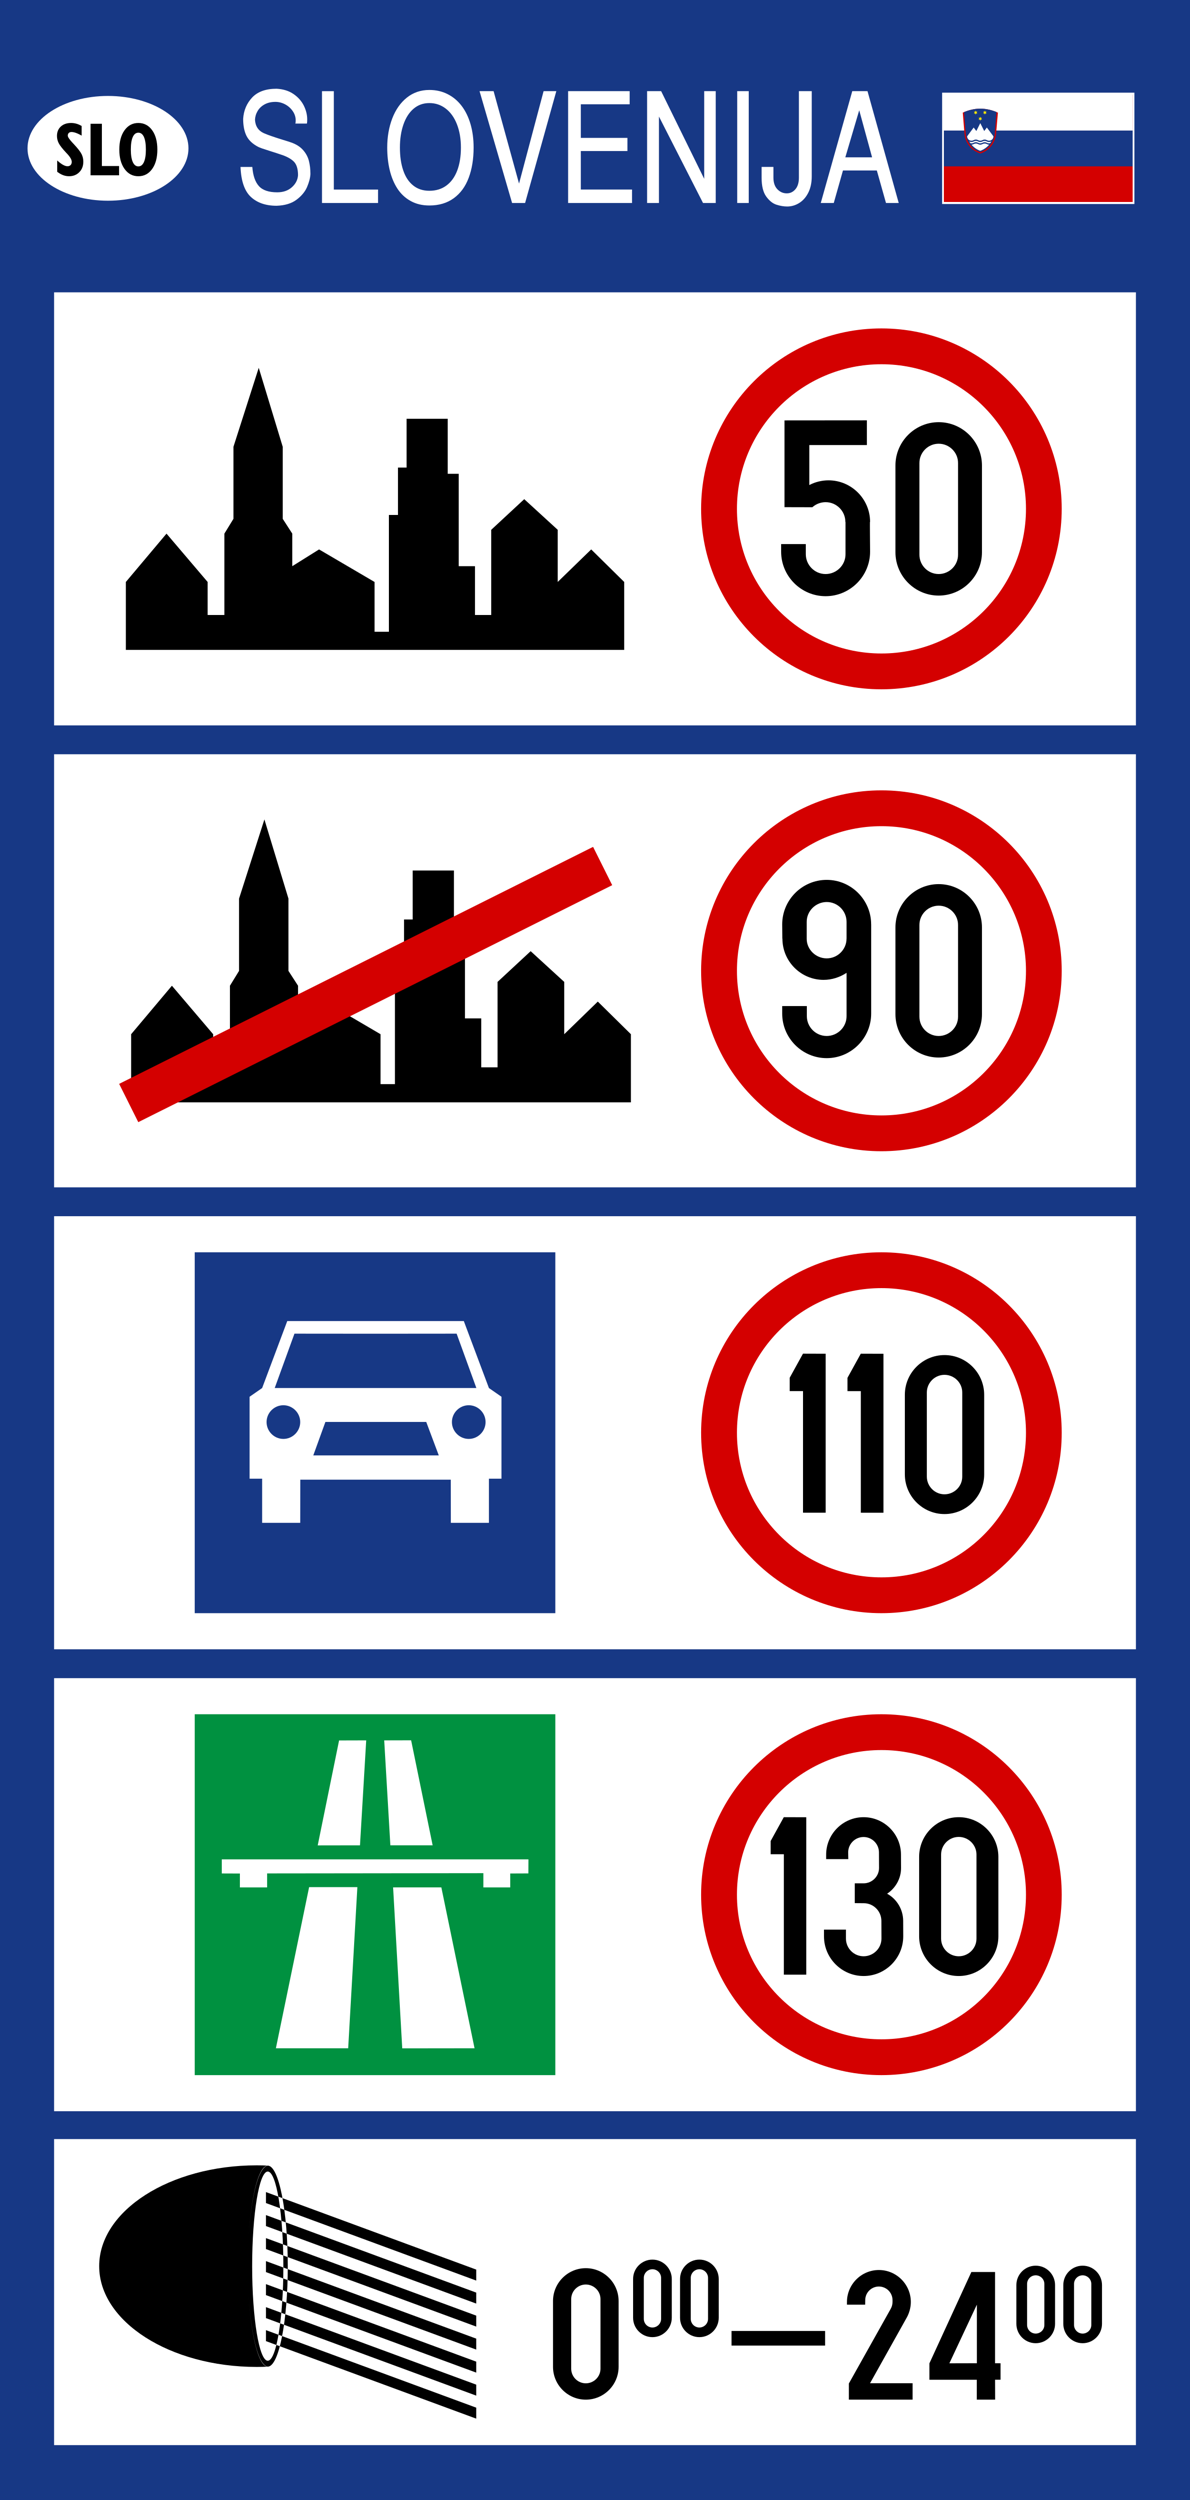
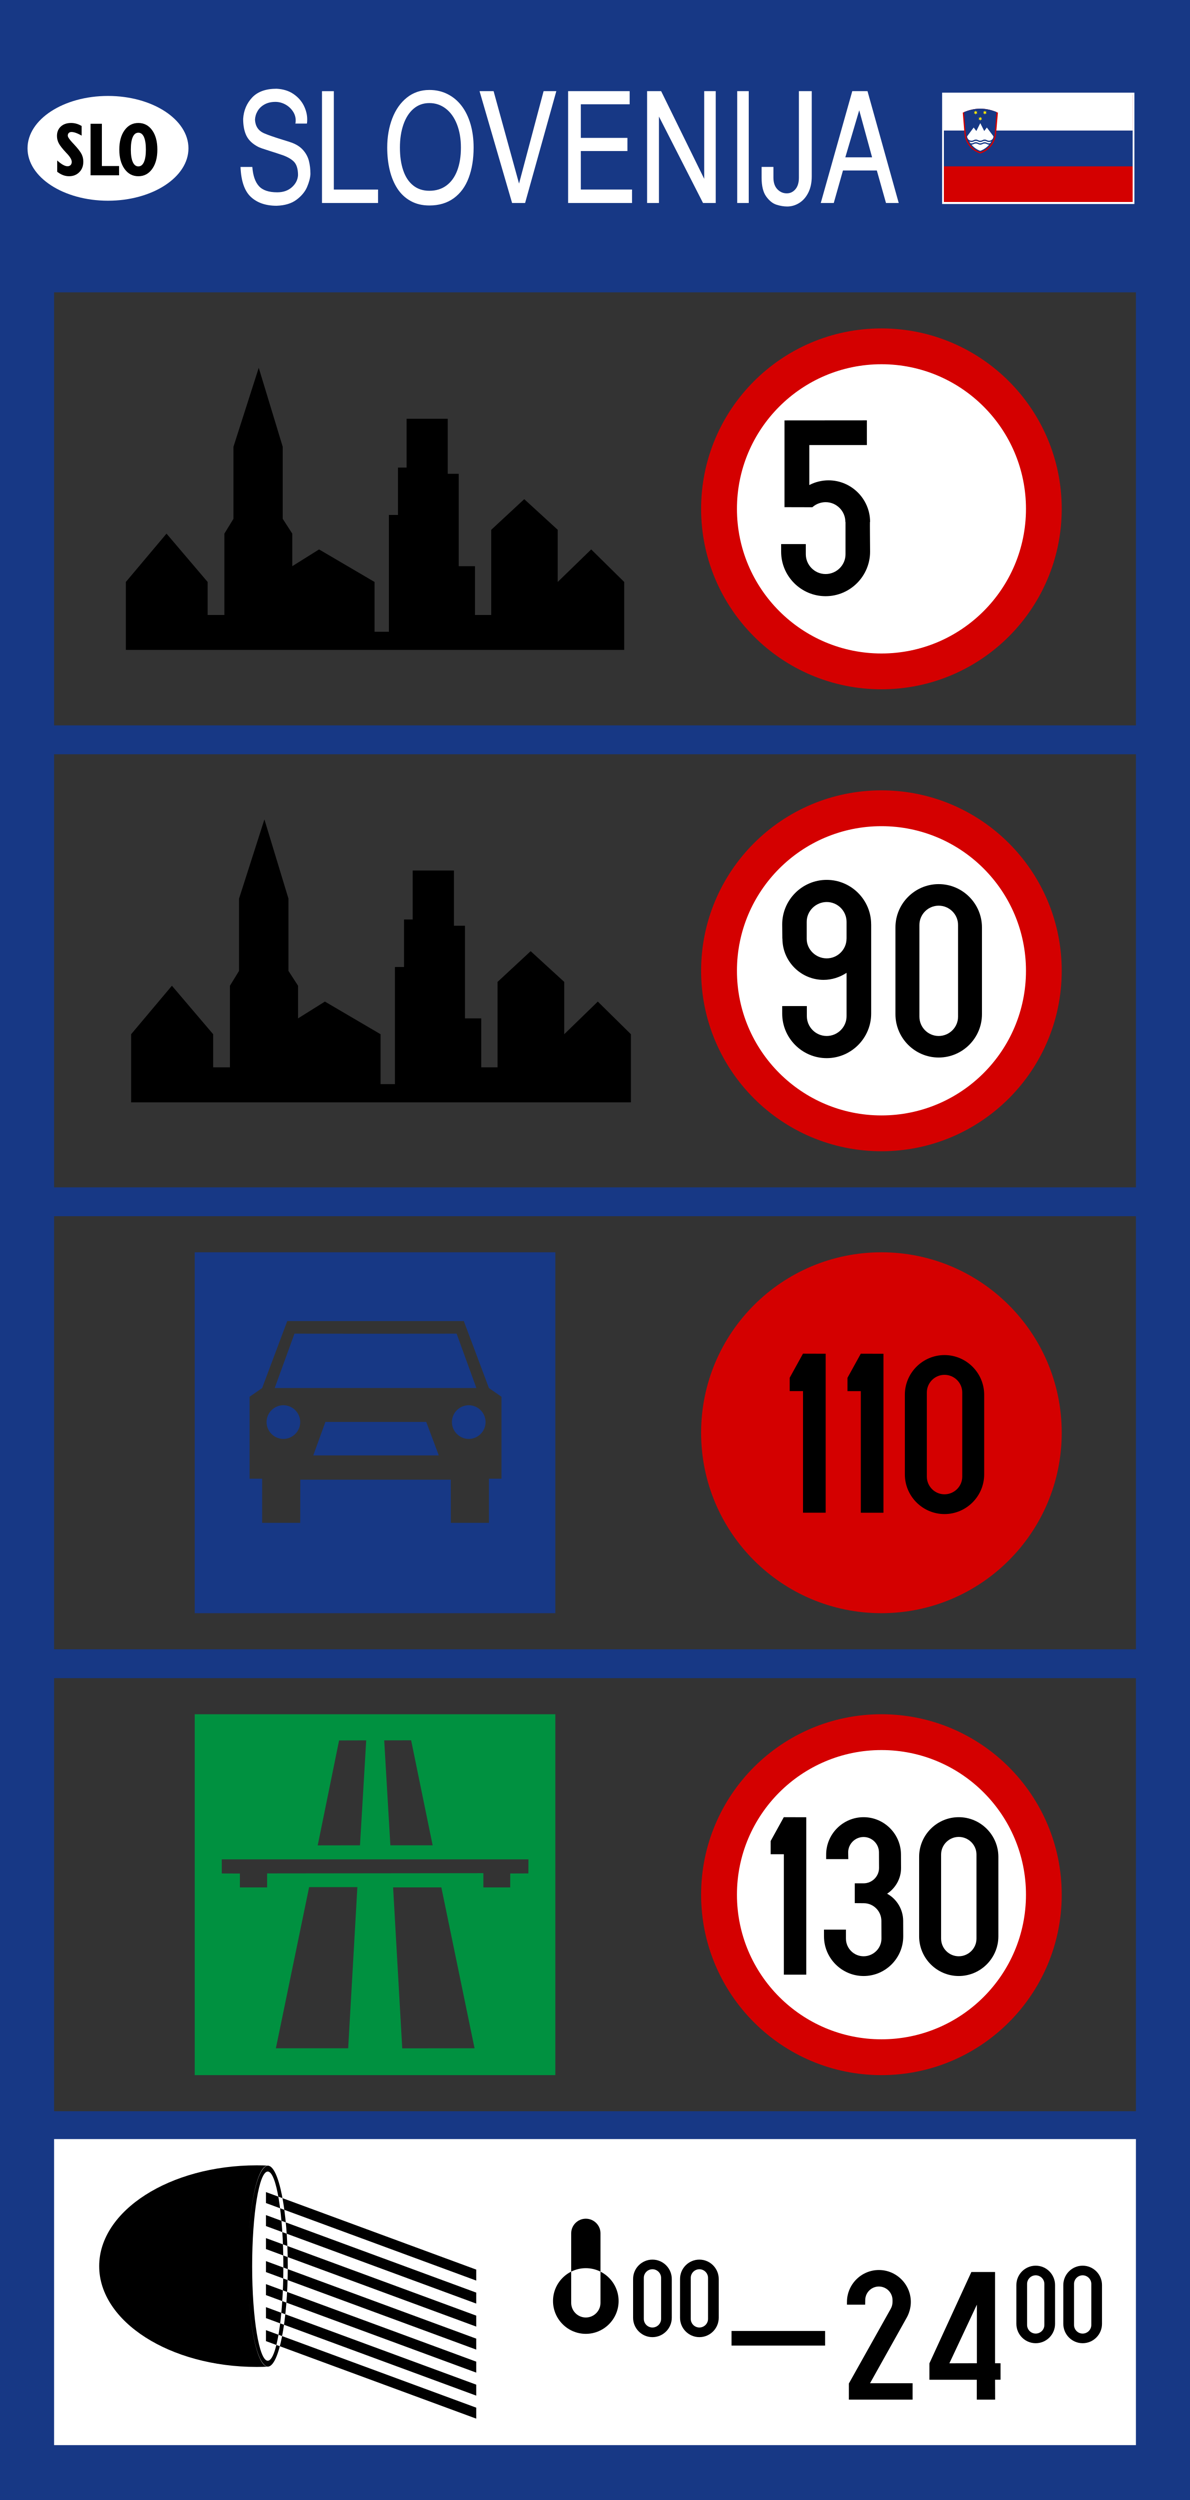
<svg xmlns="http://www.w3.org/2000/svg" xmlns:ns1="http://sodipodi.sourceforge.net/DTD/sodipodi-0.dtd" xmlns:ns2="http://www.inkscape.org/namespaces/inkscape" width="500" height="1049.594" id="svg2" ns1:version="0.32" ns2:version="0.48.4 r9939" version="1.0" ns1:docname="Slovenia_road_sign_III-75.svg" ns2:output_extension="org.inkscape.output.svg.inkscape" ns1:modified="true">
  <rect width="100%" height="100%" fill="#333333" stroke="none" />
  <defs id="defs4" />
  <ns1:namedview id="base" pagecolor="#ffffff" bordercolor="#666666" borderopacity="1.0" gridtolerance="10000" guidetolerance="10" objecttolerance="10" ns2:pageopacity="0.0" ns2:pageshadow="2" ns2:zoom="0.70710678" ns2:cx="-435.53476" ns2:cy="534.31054" ns2:document-units="px" ns2:current-layer="layer1" showgrid="true" showguides="true" width="2700px" height="1500px" ns2:window-width="1680" ns2:window-height="988" ns2:window-x="-8" ns2:window-y="-8" fit-margin-top="0" fit-margin-left="0" fit-margin-right="0" fit-margin-bottom="0" ns2:window-maximized="1" />
  <g ns2:label="Layer 1" ns2:groupmode="layer" id="layer1" transform="translate(4097.256,5573.539)">
    <g id="g3968" transform="matrix(13.265,0,0,-13.265,-1827.207,-2193.481)" />
    <g id="g3968-1" transform="matrix(13.265,0,0,-13.265,-1827.207,-2193.481)" />
-     <path ns2:connector-curvature="0" d="m -4081.63,-5463.698 468.584,0 0,779.947 -468.584,0 0,-779.947 z" style="fill:#ffffff;fill-opacity:1;fill-rule:evenodd;stroke:none" id="path3008" />
    <path d="m -4097.256,-5573.539 500,0 0,1049.594 -500,0 z m 22.729,704.555 454.546,0 0,181.822 -454.546,0 z m 0,-12.12 454.546,0 0,-181.822 -454.546,0 z m 0,-375.764 454.546,0 0,181.818 -454.546,0 z m 0,-12.12 454.546,0 0,-181.818 -454.546,0 z" style="fill:#173885;fill-opacity:1;fill-rule:evenodd;stroke:none" id="path3010" ns2:connector-curvature="0" ns1:nodetypes="ccccccccccccccccccccccccc" />
    <path ns2:connector-curvature="0" d="m -4015.441,-4853.832 151.516,0 0,151.516 -151.516,0 0,-151.516 z m 79.615,10.973 11.312,-0.029 9.041,44.08 -17.764,0 -2.589,-44.066 z m -18.961,0.029 11.399,-0.032 -2.614,44.063 -17.76,0.029 8.976,-44.048 z m 79.572,49.984 -0.029,5.838 -7.627,0.032 0,5.853 -11.29,0 0,-5.986 -90.862,0.101 0,5.885 -11.439,0 0,-5.838 -7.609,-0.029 0,-5.903 128.827,0 m -75.717,79.298 3.859,-67.657 -20.27,0 -13.966,67.657 30.377,0 z m 53.092,0 -13.948,-67.542 -20.27,0 3.841,67.578 30.378,-0.037 z" style="fill:#009140;fill-opacity:1;fill-rule:evenodd;stroke:none" id="path3012" />
    <path ns2:connector-curvature="0" d="m -4015.441,-5047.774 151.516,0 0,151.517 -151.516,0 0,-151.517 z m 37.258,64.21 c 3.866,0 7.072,3.177 7.072,7.072 0,3.866 -3.206,7.071 -7.072,7.071 -3.895,0 -7.071,-3.206 -7.071,-7.071 0,-3.895 3.177,-7.072 7.071,-7.072 m 77.877,0 c -3.866,0 -7.072,3.177 -7.072,7.072 0,3.866 3.206,7.071 7.072,7.071 3.895,0 7.072,-3.206 7.072,-7.071 0,-3.895 -3.177,-7.072 -7.072,-7.072 m -60.229,7.01 -5.092,14.053 52.735,0 -5.272,-14.053 -42.371,0 z m 21.067,24.24 31.611,0 0.029,18.128 16,0 0,-18.546 5.272,0 0,-34.398 -5.272,-3.657 -10.548,-28.106 -37.092,0 -37.096,0 -10.548,28.106 -5.272,3.657 0,34.398 5.272,0 0,18.546 16,0 0.029,-18.128 31.614,0 z m 0,-38.473 42.368,0 -8.297,-22.83 -34.07,0.029 -34.07,-0.029 -8.297,22.83 42.368,0 z" style="fill:#173885;fill-opacity:1;fill-rule:evenodd;stroke:none" id="path3014" />
    <path ns2:connector-curvature="0" d="m -3726.916,-4853.832 c 41.834,0 75.76,33.926 75.76,75.756 0,41.834 -33.926,75.76 -75.76,75.76 -41.834,0 -75.756,-33.926 -75.756,-75.76 0,-41.83 33.922,-75.756 75.756,-75.756" style="fill:#d40000;fill-opacity:1;fill-rule:evenodd;stroke:none" id="path3018" />
    <path ns2:connector-curvature="0" d="m -3726.893,-4838.793 c 33.526,0 60.719,27.19 60.719,60.719 0,33.529 -27.193,60.719 -60.719,60.719 -33.529,0 -60.722,-27.19 -60.722,-60.719 0,-33.529 27.193,-60.719 60.722,-60.719" style="fill:#ffffff;fill-opacity:1;fill-rule:evenodd;stroke:none" id="path3022" />
    <path ns2:connector-curvature="0" d="m -3677.771,-4760.597 0,-33.352 c 0,-9.181 -7.479,-16.664 -16.649,-16.664 -9.174,0 -16.653,7.483 -16.646,16.653 l 0,33.378 c 0,9.17 7.472,16.653 16.646,16.653 9.17,0 16.649,-7.482 16.649,-16.667 m -9.199,0.938 0,-35.228 c 0.029,-4.1 -3.361,-7.443 -7.45,-7.443 -4.089,0 -7.428,3.343 -7.418,7.436 l 0,35.242 c 0,4.096 3.329,7.436 7.418,7.436 4.089,0 7.475,-3.339 7.45,-7.443" style="fill:#000000;fill-opacity:1;fill-rule:evenodd;stroke:none" id="path3026" />
    <path ns2:connector-curvature="0" d="m -3767.909,-4744.525 0,-50.532 -5.55,0 0,-5.532 5.532,-10.025 9.441,0.029 0,66.081 -9.423,0 z" style="fill:#000000;fill-opacity:1;fill-rule:evenodd;stroke:none" id="path3030" />
    <path ns2:connector-curvature="0" d="m -3734.416,-4782.839 c 3.566,0 6.502,-2.903 6.502,-6.455 l -0.032,-6.527 c 0,-3.567 -2.903,-6.469 -6.469,-6.469 -3.567,0 -6.469,2.903 -6.469,6.469 l 0.061,2.813 -9.311,0 0,-1.853 0,-0.032 c 0,-8.658 7.064,-15.719 15.719,-15.719 8.655,0 15.719,7.061 15.719,15.719 l 0.029,5.607 c 0.029,4.342 -2.246,8.435 -5.856,10.804 4.096,2.218 6.725,6.621 6.75,11.352 l 0.029,6.534 c 0,9.185 -7.483,16.667 -16.649,16.667 -9.167,0 -16.649,-7.482 -16.649,-16.649 l 0,-2.824 9.224,0 0,3.761 c 0,4.089 3.339,7.425 7.425,7.425 4.086,0 7.519,-3.336 7.497,-7.439 l -0.029,-7.465 c -0.032,-4.089 -3.376,-7.403 -7.454,-7.378 l -3.729,-0.029 0,-8.316 3.703,0 z" style="fill:#000000;fill-opacity:1;fill-rule:evenodd;stroke:none" id="path3034" />
    <path ns2:connector-curvature="0" d="m -3726.916,-5435.658 c 41.834,0 75.76,33.926 75.76,75.76 0,41.831 -33.926,75.756 -75.76,75.756 -41.834,0 -75.756,-33.926 -75.756,-75.756 0,-41.834 33.922,-75.76 75.756,-75.76" style="fill:#d40000;fill-opacity:1;fill-rule:evenodd;stroke:none" id="path3038" />
    <path ns2:connector-curvature="0" d="m -3726.893,-5420.619 c 33.526,0 60.719,27.194 60.719,60.719 0,33.529 -27.193,60.722 -60.719,60.722 -33.529,0 -60.722,-27.193 -60.722,-60.722 0,-33.526 27.193,-60.719 60.722,-60.719" style="fill:#ffffff;fill-opacity:1;fill-rule:evenodd;stroke:none" id="path3042" />
-     <path ns2:connector-curvature="0" d="m -3684.669,-5341.684 0,-36.414 c 0,-10.029 -8.168,-18.197 -18.182,-18.197 -10.007,0 -18.178,8.168 -18.167,18.182 l 0,36.446 c 0,10.011 8.16,18.178 18.167,18.178 10.014,0 18.182,-8.168 18.182,-18.196 m -10.047,1.028 0,-38.466 c 0.029,-4.482 -3.671,-8.125 -8.135,-8.125 -4.461,0 -8.103,3.642 -8.1,8.117 l 0,38.48 c 0,4.471 3.639,8.117 8.1,8.117 4.464,0 8.16,-3.646 8.135,-8.125" style="fill:#000000;fill-opacity:1;fill-rule:evenodd;stroke:none" id="path3046" />
    <path ns2:connector-curvature="0" d="m -3731.739,-5354.385 c -0.037,-0.032 0.043,10.4 0.066,12.448 0,10.31 -8.399,18.705 -18.691,18.705 -10.295,0 -18.694,-8.395 -18.683,-18.687 l 0,-3.191 10.364,0 0,4.233 c 0,4.598 3.736,8.345 8.326,8.345 4.587,0 8.388,-3.747 8.359,-8.352 l 0,-13.527 c -0.061,0.029 -0.061,0 -0.061,0 0,-4.572 -3.729,-8.301 -8.301,-8.301 -2.034,0 -4.082,0.779 -5.571,2.135 l -11.702,-0.029 0,-36.432 34.611,-0.029 0,10.378 -24.182,0 0,16.797 c 2.42,-1.302 5.341,-1.987 8.06,-1.987 9.617,0 17.468,7.85 17.468,17.443 0,0 0,0.072 -0.035,0.043" style="fill:#000000;fill-opacity:1;fill-rule:evenodd;stroke:none" id="path3050" />
    <path ns2:connector-curvature="0" d="m -3726.916,-5241.717 c 41.834,0 75.76,33.926 75.76,75.76 0,41.834 -33.926,75.756 -75.76,75.756 -41.834,0 -75.756,-33.922 -75.756,-75.756 0,-41.834 33.922,-75.76 75.756,-75.76" style="fill:#d40000;fill-opacity:1;fill-rule:evenodd;stroke:none" id="path3054" />
    <path ns2:connector-curvature="0" d="m -3726.893,-5226.678 c 33.526,0 60.719,27.193 60.719,60.719 0,33.533 -27.193,60.722 -60.719,60.722 -33.529,0 -60.722,-27.19 -60.722,-60.722 0,-33.526 27.193,-60.719 60.722,-60.719" style="fill:#ffffff;fill-opacity:1;fill-rule:evenodd;stroke:none" id="path3058" />
    <path ns2:connector-curvature="0" d="m -3684.669,-5147.741 0,-36.414 c 0,-10.029 -8.168,-18.196 -18.182,-18.196 -10.007,0 -18.178,8.168 -18.167,18.178 l 0,36.446 c 0,10.014 8.16,18.182 18.167,18.182 10.014,0 18.182,-8.168 18.182,-18.196 m -10.047,1.024 0,-38.462 c 0.029,-4.482 -3.671,-8.124 -8.135,-8.124 -4.461,0 -8.103,3.642 -8.1,8.117 l 0,38.481 c 0,4.471 3.639,8.114 8.1,8.114 4.464,0 8.16,-3.642 8.135,-8.125" style="fill:#000000;fill-opacity:1;fill-rule:evenodd;stroke:none" id="path3062" />
    <path ns2:connector-curvature="0" d="m -3741.557,-5179.46 0,-7.032 c 0,-4.598 -3.74,-8.344 -8.327,-8.344 -4.59,0 -8.442,3.747 -8.42,8.352 l 0,7.05 c -0.035,4.511 3.815,8.258 8.406,8.258 4.587,0 8.334,-3.747 8.327,-8.283 m 10.353,-5.99 0,37.453 c 0,10.31 -8.398,18.708 -18.69,18.708 -10.296,0 -18.694,-8.399 -18.694,-18.69 l 0,-3.17 10.357,0 0,4.223 c 0,4.591 3.747,8.334 8.337,8.334 4.587,0 8.377,-3.743 8.352,-8.348 l 0,-18.171 c -2.842,1.879 -6.217,2.96 -9.664,2.96 -9.52,0 -17.288,-7.768 -17.288,-17.291 0,0 0,-0.061 -0.04,-0.035 l -0.055,-5.95 c 0,-10.313 8.398,-18.708 18.694,-18.708 10.292,0 18.69,8.395 18.679,18.687" style="fill:#000000;fill-opacity:1;fill-rule:evenodd;stroke:none" id="path3066" />
    <path ns2:connector-curvature="0" d="m -3726.916,-5047.775 c 41.834,0 75.76,33.926 75.76,75.76 0,41.83 -33.926,75.756 -75.76,75.756 -41.834,0 -75.756,-33.926 -75.756,-75.756 0,-41.834 33.922,-75.76 75.756,-75.76" style="fill:#d40000;fill-opacity:1;fill-rule:evenodd;stroke:none" id="path3070" />
-     <path ns2:connector-curvature="0" d="m -3726.893,-5032.736 c 33.526,0 60.719,27.19 60.719,60.719 0,33.529 -27.193,60.719 -60.719,60.719 -33.529,0 -60.722,-27.19 -60.722,-60.719 0,-33.529 27.193,-60.719 60.722,-60.719" style="fill:#ffffff;fill-opacity:1;fill-rule:evenodd;stroke:none" id="path3074" />
    <path ns2:connector-curvature="0" d="m -3683.734,-4954.557 0,-33.382 c 0,-9.195 -7.494,-16.685 -16.671,-16.685 -9.177,0 -16.667,7.49 -16.66,16.667 l 0,33.417 c 0,9.178 7.483,16.667 16.66,16.667 9.178,0 16.671,-7.49 16.671,-16.685 m -9.214,0.941 0,-35.264 c 0.029,-4.107 -3.364,-7.45 -7.457,-7.45 -4.093,0 -7.432,3.343 -7.425,7.443 l 0,35.278 c 0,4.1 3.332,7.443 7.425,7.443 4.093,0 7.483,-3.343 7.457,-7.45" style="fill:#000000;fill-opacity:1;fill-rule:evenodd;stroke:none" id="path3078" />
    <path ns2:connector-curvature="0" d="m -3759.854,-4938.467 0,-51.033 -5.604,0 0,-5.586 5.589,-10.13 9.531,0.029 0,66.738 -9.516,0 z" style="fill:#000000;fill-opacity:1;fill-rule:evenodd;stroke:none" id="path3082" />
    <path ns2:connector-curvature="0" d="m -3834.987,-5300.681 -209.39,0 0,-28.524 17.082,-20.295 17.28,20.295 0,13.869 7.035,0 0,-34.164 3.815,-6.217 0,-30.251 10.623,-33.151 10.075,33.151 0,30.251 4.021,6.217 0,13.664 11.251,-7.032 23.313,13.663 0,20.901 6.026,0 0,-49.032 3.819,0 0,-19.895 3.62,0 0,-20.497 17.277,0 0,23.111 4.623,0 0,38.78 6.833,0 0,20.5 6.83,0 0,-35.769 13.866,-12.863 14.064,12.863 0,21.899 14.071,-13.663 13.865,13.663 0,28.524 z" style="fill:#000000;fill-opacity:1;fill-rule:evenodd;stroke:none" id="path3090" />
    <path ns2:connector-curvature="0" d="m -3832.17,-5110.731 -209.986,0 0,-28.603 17.133,-20.356 17.327,20.356 0,13.905 7.053,0 0,-34.261 3.826,-6.231 0,-30.341 10.656,-33.245 10.104,33.245 0,30.341 4.028,6.231 0,13.707 11.287,-7.053 23.378,13.703 0,20.959 6.044,0 0,-49.172 3.826,0 0,-19.953 3.628,0 0,-20.555 17.335,0 0,23.176 4.637,0 0,38.895 6.848,0 0,20.555 6.851,0 0,-35.87 13.905,-12.899 14.104,12.899 0,21.965 14.11,-13.703 13.905,13.703 0,28.603 z" style="fill:#000000;fill-opacity:1;fill-rule:evenodd;stroke:none" id="path3094" />
-     <path ns2:connector-curvature="0" d="m -4047.193,-5118.488 199.131,-99.502 8.031,16.08 -199.127,99.499 -8.034,-16.076 z" style="fill:#d40000;fill-opacity:1;fill-rule:evenodd;stroke:none" id="path3098" />
    <path ns2:connector-curvature="0" d="m -4074.527,-4675.465 454.546,0 0,128.485 -454.546,0 0,-128.485 z" style="fill:#ffffff;fill-opacity:1;fill-rule:evenodd;stroke:none" id="path3102" />
    <path ns2:connector-curvature="0" d="m -3984.532,-4579.931 c -1.453,0.084 -3.148,0.127 -4.861,0.127 -36.454,0 -66.19,-19.015 -66.19,-42.321 0,-23.31 29.736,-42.321 66.19,-42.321 1.727,0 3.436,0.043 4.886,0.127 -4.875,0 -8.651,18.953 -8.651,42.194 0,23.241 3.776,42.195 8.626,42.195 m -0.219,-84.389 c 4.634,0 8.409,18.953 8.409,42.194 0,23.241 -3.776,42.195 -8.409,42.195 -4.63,0 -8.406,-18.954 -8.406,-42.195 0,-23.241 3.776,-42.194 8.406,-42.194 m 0,2.474 c 3.613,0 6.556,17.843 6.556,39.721 0,21.878 -2.942,39.721 -6.556,39.721 -3.613,0 -6.556,-17.843 -6.556,-39.721 0,-21.878 2.942,-39.721 6.556,-39.721 m -0.757,8.626 88.349,32.545 0,4.609 -88.349,-32.545 0,-4.609 z m 0,9.661 88.349,32.545 0,4.609 -88.349,-32.545 0,-4.609 z m 0,9.664 88.349,32.545 0,4.605 -88.349,-32.545 0,-4.605 z m 0,9.661 88.349,32.545 0,4.605 -88.349,-32.541 0,-4.609 z m 0,9.664 88.349,32.541 0,4.609 -88.349,-32.545 0,-4.605 z m 0,9.657 88.349,32.545 0,4.609 -88.349,-32.545 0,-4.609 z m 0,9.661 88.349,32.545 0,4.609 -88.349,-32.545 0,-4.609 z" style="fill:#000000;fill-opacity:1;fill-rule:evenodd;stroke:none" id="path3106" />
    <path ns2:connector-curvature="0" d="m -3723.046,-4604.132 -17.547,31.29 0,6.769 26.782,0 0,-6.891 -17.883,0 15.311,-27.356 c 1.151,-1.987 1.828,-4.399 1.828,-6.754 0,-7.389 -6.033,-13.422 -13.422,-13.422 -7.385,0 -13.415,6.033 -13.415,13.422 l 0,1.122 7.648,0 0.035,-1.908 c 0,-3.155 2.579,-5.708 5.73,-5.708 3.159,0 5.734,2.575 5.734,5.73 l 0,0.764 c 0,1.002 -0.292,2.077 -0.804,2.932" style="fill:#000000;fill-opacity:1;fill-rule:evenodd;stroke:none" id="path3110" />
    <path ns2:connector-curvature="0" d="m -3686.805,-4581.355 -11.558,0.029 11.558,-24.637 0,24.622 z m 7.656,6.924 2.286,0 0,-6.916 -2.304,0 0,-38.314 -9.953,0 -17.63,38.354 0,6.884 19.905,0 0,8.355 7.714,0 -0.029,-8.363 z" style="fill:#000000;fill-opacity:1;fill-rule:evenodd;stroke:none" id="path3114" />
-     <path ns2:connector-curvature="0" d="m -3837.336,-4579.864 0,-27.608 c 0,-7.602 -6.191,-13.797 -13.782,-13.797 -7.591,0 -13.782,6.195 -13.779,13.786 l 0,27.63 c 0,7.591 6.188,13.786 13.779,13.786 7.591,0 13.782,-6.195 13.782,-13.797 m -7.616,0.775 0,-29.163 c 0.029,-3.393 -2.78,-6.159 -6.166,-6.159 -3.386,0 -6.149,2.766 -6.141,6.152 l 0,29.177 c 0,3.39 2.755,6.155 6.141,6.155 3.386,0 6.184,-2.766 6.166,-6.163" style="fill:#000000;fill-opacity:1;fill-rule:evenodd;stroke:none" id="path3118" />
+     <path ns2:connector-curvature="0" d="m -3837.336,-4579.864 0,-27.608 c 0,-7.602 -6.191,-13.797 -13.782,-13.797 -7.591,0 -13.782,6.195 -13.779,13.786 c 0,7.591 6.188,13.786 13.779,13.786 7.591,0 13.782,-6.195 13.782,-13.797 m -7.616,0.775 0,-29.163 c 0.029,-3.393 -2.78,-6.159 -6.166,-6.159 -3.386,0 -6.149,2.766 -6.141,6.152 l 0,29.177 c 0,3.39 2.755,6.155 6.141,6.155 3.386,0 6.184,-2.766 6.166,-6.163" style="fill:#000000;fill-opacity:1;fill-rule:evenodd;stroke:none" id="path3118" />
    <path ns2:connector-curvature="0" d="m -3634.232,-4597.899 0,-16.282 c 0,-4.486 -3.653,-8.135 -8.128,-8.135 -4.479,0 -8.128,3.649 -8.125,8.125 l 0,16.299 c 0,4.479 3.646,8.128 8.125,8.128 4.475,0 8.128,-3.649 8.128,-8.135 m -4.489,0.458 0,-17.201 c 0,-2.001 -1.644,-3.631 -3.638,-3.631 -1.998,0 -3.624,1.63 -3.62,3.631 l 0,17.205 c 0,2.001 1.623,3.631 3.62,3.631 1.994,0 3.646,-1.63 3.638,-3.635" style="fill:#000000;fill-opacity:1;fill-rule:evenodd;stroke:none" id="path3122" />
    <path ns2:connector-curvature="0" d="m -3795.269,-4600.447 0,-16.281 c 0,-4.486 -3.653,-8.135 -8.128,-8.135 -4.482,0 -8.132,3.649 -8.128,8.128 l 0,16.296 c 0,4.479 3.646,8.128 8.128,8.128 4.475,0 8.128,-3.649 8.128,-8.135 m -4.493,0.458 0,-17.198 c 0,-2.005 -1.641,-3.631 -3.635,-3.631 -1.998,0 -3.628,1.626 -3.624,3.624 l 0,17.208 c 0,2.002 1.627,3.628 3.624,3.628 1.994,0 3.646,-1.626 3.635,-3.631" style="fill:#000000;fill-opacity:1;fill-rule:evenodd;stroke:none" id="path3126" />
    <path ns2:connector-curvature="0" d="m -3653.953,-4597.899 0,-16.282 c 0,-4.486 -3.653,-8.135 -8.128,-8.135 -4.478,0 -8.132,3.649 -8.128,8.125 l 0,16.299 c 0,4.479 3.65,8.128 8.128,8.128 4.475,0 8.128,-3.649 8.128,-8.135 m -4.493,0.458 0,-17.201 c 0,-2.001 -1.641,-3.631 -3.635,-3.631 -1.998,0 -3.627,1.63 -3.624,3.631 l 0,17.205 c 0,2.001 1.626,3.628 3.624,3.628 1.994,0 3.646,-1.627 3.635,-3.631" style="fill:#000000;fill-opacity:1;fill-rule:evenodd;stroke:none" id="path3130" />
    <path ns2:connector-curvature="0" d="m -3814.996,-4600.447 0,-16.281 c 0,-4.486 -3.653,-8.135 -8.128,-8.135 -4.475,0 -8.132,3.649 -8.125,8.128 l 0,16.296 c 0,4.479 3.649,8.128 8.125,8.128 4.475,0 8.128,-3.649 8.128,-8.135 m -4.49,0.458 0,-17.198 c 0,-2.005 -1.644,-3.631 -3.638,-3.631 -1.998,0 -3.624,1.626 -3.624,3.624 l 0,17.208 c 0,2.002 1.627,3.628 3.624,3.628 1.994,0 3.646,-1.626 3.638,-3.631" style="fill:#000000;fill-opacity:1;fill-rule:evenodd;stroke:none" id="path3134" />
    <path ns2:connector-curvature="0" d="m -3789.892,-4594.905 39.317,0 0,6.13 -39.317,0 0,-6.13 z" style="fill:#000000;fill-opacity:1;fill-rule:evenodd;stroke:none" id="path3136" />
    <path ns2:connector-curvature="0" d="m -3988.686,-5511.835 c -2.405,-1.23 -4.06,-2.791 -5.005,-4.67 -0.93,-1.871 -1.399,-4.255 -1.399,-7.14 0.219,-3.519 1.493,-6.505 3.79,-8.961 2.312,-2.448 5.73,-3.678 10.256,-3.678 2.798,0.153 5.16,0.887 7.097,2.211 1.94,1.327 3.375,2.953 4.342,4.879 0.949,1.922 1.428,3.858 1.428,5.791 0,0.782 -0.04,1.36 -0.127,1.742 l -4.847,0 c 0.09,-0.296 0.133,-0.747 0.133,-1.345 0,-1.345 -0.389,-2.622 -1.19,-3.804 -0.8,-1.197 -1.857,-2.16 -3.17,-2.878 -1.323,-0.714 -2.716,-1.078 -4.165,-1.078 -1.738,0 -3.26,0.353 -4.547,1.057 -1.291,0.718 -2.265,1.648 -2.939,2.802 -0.674,1.143 -1.035,2.362 -1.089,3.646 0.144,2.694 1.389,4.576 3.729,5.643 1.028,0.44 2.135,0.866 3.339,1.273 1.201,0.418 2.672,0.898 4.432,1.442 1.756,0.534 2.899,0.898 3.415,1.082 2.228,0.736 3.959,1.806 5.211,3.195 1.24,1.377 2.084,2.921 2.521,4.619 0.433,1.688 0.649,3.548 0.649,5.579 -0.104,1.659 -0.581,3.465 -1.439,5.452 -0.862,1.976 -2.344,3.754 -4.432,5.312 -2.102,1.565 -4.879,2.398 -8.352,2.513 -4.526,0 -8.132,-1.23 -10.793,-3.7 -2.661,-2.459 -4.122,-6.657 -4.36,-12.593 l 4.962,0 c 0.268,3.635 1.201,6.318 2.773,8.049 1.587,1.735 4.143,2.6 7.677,2.6 2.51,0 4.558,-0.707 6.163,-2.127 1.597,-1.425 2.456,-3.098 2.589,-5.045 0,-2.697 -0.613,-4.63 -1.843,-5.806 -1.23,-1.187 -3.076,-2.16 -5.542,-2.932 -0.837,-0.296 -2.427,-0.808 -4.731,-1.536 -2.322,-0.718 -3.833,-1.252 -4.536,-1.594 m 26.724,23.53 0,-46.951 4.969,0 0,41.304 18.582,0 0,5.647 -23.551,0 z m 27.403,-23.285 c 0,-4.446 0.71,-8.518 2.117,-12.221 1.421,-3.685 3.462,-6.603 6.152,-8.755 2.683,-2.135 5.831,-3.202 9.448,-3.202 2.788,0 5.333,0.573 7.641,1.742 2.304,1.154 4.273,2.802 5.903,4.937 1.63,2.138 2.87,4.695 3.74,7.666 0.862,2.972 1.298,6.253 1.298,9.834 0,4.821 -0.692,9.066 -2.081,12.744 -1.377,3.668 -3.469,6.509 -6.271,8.539 -2.784,2.023 -6.202,3.04 -10.23,3.04 -3.004,0 -5.625,-0.631 -7.883,-1.893 -2.268,-1.252 -4.114,-2.993 -5.564,-5.207 -1.439,-2.221 -2.503,-4.789 -3.209,-7.717 -0.703,-2.921 -1.06,-6.094 -1.06,-9.506 m 5.337,0 c 0,3.656 0.454,6.841 1.378,9.556 0.912,2.73 2.301,4.836 4.165,6.34 1.861,1.507 4.144,2.257 6.837,2.257 2.755,0 5.139,-0.729 7.126,-2.182 2.002,-1.464 3.512,-3.548 4.558,-6.275 1.046,-2.726 1.565,-5.968 1.565,-9.697 0,-3.689 -0.563,-6.949 -1.677,-9.794 -1.122,-2.842 -2.687,-5.034 -4.702,-6.57 -2.019,-1.543 -4.309,-2.312 -6.87,-2.312 -2.571,0 -4.778,0.79 -6.65,2.384 -1.868,1.594 -3.285,3.819 -4.266,6.65 -0.977,2.845 -1.464,6.062 -1.464,9.643 m 33.461,-23.677 5.899,0 10.692,38.805 10.317,-38.805 5.344,0 -13.115,46.951 -5.467,0 -13.671,-46.951 z m 37.215,46.951 0,-46.951 25.852,0 0,5.514 -20.518,0 0,14.114 19.588,0 0,5.514 -19.588,0 0,16.162 21.514,0 0,5.647 -26.847,0 z m 33.187,0 0,-46.951 5.896,0 18.095,36.818 0,-36.818 4.839,0 0,46.951 -5.337,0 -18.521,-36.302 0,36.302 -4.973,0 z m 37.86,-46.951 4.839,0 0,46.951 -4.839,0 0,-46.951 z m 10.245,31.802 4.969,0 0,4.5 c 0,2.106 0.552,3.732 1.662,4.886 1.107,1.143 2.423,1.72 3.945,1.72 1.417,0 2.629,-0.562 3.613,-1.709 0.985,-1.132 1.482,-2.769 1.482,-4.897 l 0,-36.303 5.395,0 0,35.79 c 0,2.607 -0.476,4.875 -1.428,6.79 -0.952,1.911 -2.218,3.364 -3.812,4.36 -1.583,0.995 -3.285,1.486 -5.077,1.486 -1.41,0 -2.899,-0.245 -4.464,-0.739 -1.572,-0.49 -3.011,-1.623 -4.32,-3.418 -1.313,-1.796 -1.965,-4.45 -1.965,-7.966 l 0,-4.5 z m 24.86,15.149 13.238,-46.951 6.397,0 13.119,46.951 -5.348,0 -3.851,-13.653 -14.229,0 -3.866,13.653 -5.46,0 z m 10.317,-19.17 11.248,0 -5.406,-19.765 -5.842,19.765 z" style="fill:#ffffff;fill-opacity:1;fill-rule:evenodd;stroke:none" id="path3142" />
    <path ns2:connector-curvature="0" d="m -4051.884,-5533.256 c 18.669,0 33.811,9.848 33.811,21.993 0,12.145 -15.142,21.994 -33.811,21.994 -18.669,0 -33.807,-9.848 -33.807,-21.994 0,-12.145 15.138,-21.993 33.807,-21.993" style="fill:#ffffff;fill-opacity:1;fill-rule:evenodd;stroke:none" id="path3146" />
    <path ns2:connector-curvature="0" d="m -4073.222,-5501.423 0,-4.746 c 0.869,0.79 1.666,1.399 2.398,1.81 0.728,0.411 1.37,0.617 1.929,0.617 0.544,0 0.974,-0.162 1.298,-0.494 0.325,-0.328 0.487,-0.779 0.487,-1.349 0,-0.912 -0.681,-2.081 -2.034,-3.509 -0.095,-0.089 -0.167,-0.162 -0.211,-0.216 -1.677,-1.789 -2.748,-3.166 -3.235,-4.129 -0.487,-0.956 -0.728,-1.969 -0.728,-3.029 0,-1.648 0.544,-2.968 1.63,-3.959 1.085,-0.988 2.521,-1.482 4.32,-1.482 0.757,0 1.507,0.104 2.228,0.31 0.732,0.205 1.457,0.523 2.189,0.955 l 0,4.053 c -0.855,-0.505 -1.652,-0.887 -2.373,-1.143 -0.725,-0.26 -1.349,-0.386 -1.882,-0.386 -0.494,0 -0.883,0.136 -1.154,0.411 -0.274,0.271 -0.415,0.646 -0.415,1.118 0,0.577 0.674,1.583 2.019,3.015 0.219,0.228 0.386,0.404 0.498,0.53 1.709,1.828 2.802,3.242 3.289,4.226 0.487,0.981 0.725,2.034 0.725,3.148 0,1.803 -0.555,3.278 -1.677,4.41 -1.118,1.14 -2.56,1.713 -4.331,1.713 -0.862,0 -1.691,-0.156 -2.495,-0.454 -0.804,-0.306 -1.626,-0.775 -2.477,-1.421 m 14.024,1.49 0,-21.64 4.753,0 0,17.746 7.223,0 0,3.895 -11.976,0 z m 16.916,-10.797 c 0,2.261 0.277,3.995 0.822,5.222 0.552,1.219 1.327,1.832 2.344,1.832 1.017,0 1.799,-0.606 2.34,-1.817 0.545,-1.212 0.819,-2.957 0.819,-5.236 0,-2.312 -0.274,-4.068 -0.808,-5.283 -0.541,-1.208 -1.327,-1.817 -2.351,-1.817 -1.024,0 -1.807,0.613 -2.351,1.832 -0.545,1.226 -0.815,2.979 -0.815,5.269 m -4.839,0 c 0,-3.382 0.736,-6.091 2.203,-8.121 1.468,-2.038 3.401,-3.058 5.795,-3.058 2.412,0 4.345,1.013 5.798,3.04 1.46,2.023 2.189,4.742 2.189,8.139 0,3.393 -0.729,6.105 -2.189,8.135 -1.453,2.03 -3.386,3.047 -5.798,3.047 -2.394,0 -4.327,-1.02 -5.795,-3.061 -1.468,-2.045 -2.203,-4.749 -2.203,-8.121" style="fill:#000000;fill-opacity:1;fill-rule:evenodd;stroke:none" id="path3150" />
    <path ns2:connector-curvature="0" d="m -3701.038,-5534.211 80.058,0 0,45.902 -80.058,0 0,-45.902 z" style="fill:#d40000;fill-opacity:1;fill-rule:evenodd;stroke:none" id="path3152" />
    <path ns2:connector-curvature="0" d="m -3701.038,-5518.731 80.058,0 0,15.034 -80.058,0 0,-15.034 z" style="fill:#173885;fill-opacity:1;fill-rule:evenodd;stroke:none" id="path3154" />
    <path ns2:connector-curvature="0" d="m -3701.179,-5534.211 79.857,0 0,15.481 -79.857,0 0,-15.481 z" style="fill:#ffffff;fill-opacity:1;fill-rule:evenodd;stroke:none" id="path3156" />
    <path ns2:connector-curvature="0" d="m -3620.614,-5534.212 -0.364,0.422 -80.058,0 0,-0.848 80.058,0 0.364,0.425 z m -0.364,-0.425 0.364,0 0,0.425 -0.364,-0.425 z m 0,46.749 -0.371,-0.422 0,-45.902 0.736,0 0,45.902 -0.364,0.422 z m 0.364,-0.422 0,0.422 -0.364,0 0.364,-0.422 z m -80.79,0 0.368,-0.426 80.058,0 0,0.847 -80.058,0 -0.368,-0.422 z m 0.368,0.422 -0.368,0 0,-0.422 0.368,0.422 z m 0,-46.749 0.368,0.425 0,45.902 -0.736,0 0,-45.902 0.368,-0.425 z m -0.368,0.425 0,-0.425 0.368,0 -0.368,0.425 z" style="fill:#ffffff;fill-opacity:1;fill-rule:nonzero;stroke:none" id="path3160" />
    <path ns2:connector-curvature="0" d="m -3685.362,-5509.104 c -3.649,-1.129 -6.368,-4.443 -6.657,-8.291 l -0.711,-8.849 c 2.254,-1.056 4.832,-1.684 7.356,-1.684 2.506,0 5.139,0.628 7.411,1.684 l -0.768,8.849 c -0.303,3.848 -2.953,7.162 -6.631,8.291" style="fill:#d40000;fill-opacity:1;fill-rule:evenodd;stroke:none" id="path3176" />
    <path ns2:connector-curvature="0" d="m -3685.346,-5509.674 c -3.43,-1.056 -5.896,-4.251 -6.145,-7.803 l -0.714,-9.001 c 2.131,-0.851 4.475,-1.45 6.83,-1.45 2.344,0 4.681,0.57 6.812,1.421 l -0.696,9.03 c -0.263,3.523 -2.726,6.675 -6.087,7.803" style="fill:#173885;fill-opacity:1;fill-rule:evenodd;stroke:none" id="path3180" />
    <path ns2:connector-curvature="0" d="m -3685.795,-5523.693 -0.303,-0.418 0.515,0.069 0.211,-0.472 0.208,0.472 0.501,-0.069 -0.31,0.418 0.31,0.418 -0.501,-0.055 -0.208,0.472 -0.211,-0.472 -0.515,0.055 0.303,-0.418 z" style="fill:#ffeb00;fill-opacity:1;fill-rule:evenodd;stroke:none" id="path3184" />
    <path ns2:connector-curvature="0" d="m -3687.519,-5526.632 0.208,-0.476 0.211,0.476 0.501,-0.058 -0.31,0.418 0.31,0.418 -0.501,-0.055 -0.211,0.472 -0.208,-0.472 -0.519,0.055 0.307,-0.418 -0.307,-0.418 0.519,0.058 z" style="fill:#ffeb00;fill-opacity:1;fill-rule:evenodd;stroke:none" id="path3188" />
    <path ns2:connector-curvature="0" d="m -3683.647,-5526.632 0.211,-0.476 0.208,0.476 0.501,-0.058 -0.306,0.418 0.306,0.418 -0.501,-0.055 -0.208,0.472 -0.211,-0.472 -0.516,0.055 0.307,-0.418 -0.307,-0.418 0.516,0.058 z" style="fill:#ffeb00;fill-opacity:1;fill-rule:evenodd;stroke:none" id="path3192" />
    <path ns2:connector-curvature="0" d="m -3690.906,-5516.307 2.759,-3.693 1.118,1.478 1.655,-3.318 1.659,3.318 1.1,-1.478 2.773,3.693 c 0,1.017 -0.837,1.853 -1.853,1.853 -0.307,0 -0.642,-0.098 -0.92,-0.254 -0.277,-0.15 -0.599,-0.248 -0.919,-0.248 -0.307,0 -0.638,0.098 -0.916,0.248 -0.28,0.156 -0.617,0.254 -0.923,0.254 -0.321,0 -0.653,-0.098 -0.934,-0.254 -0.263,-0.15 -0.599,-0.248 -0.919,-0.248 -0.303,0 -0.638,0.098 -0.92,0.248 -0.277,0.156 -0.613,0.254 -0.919,0.254 -1.017,0 -1.839,-0.851 -1.839,-1.853" style="fill:#ffffff;fill-opacity:1;fill-rule:evenodd;stroke:none" id="path3196" />
    <path ns2:connector-curvature="0" d="m -3689.542,-5513.437 c -0.098,-0.211 -0.361,-0.515 -0.444,-0.75 0.263,0.176 0.599,0.277 0.92,0.277 0.303,0 0.638,-0.084 0.934,-0.237 0.277,-0.156 0.599,-0.254 0.905,-0.254 0.317,0 0.653,0.098 0.919,0.254 0.277,0.156 0.61,0.237 0.934,0.237 0.306,0 0.638,-0.084 0.919,-0.237 0.277,-0.156 0.613,-0.254 0.92,-0.254 0.317,0 0.638,0.098 0.916,0.254 0.283,0.156 0.617,0.237 0.923,0.237 0.321,0 0.667,-0.101 0.945,-0.277 -0.078,0.234 -0.303,0.541 -0.458,0.75 -0.156,0.058 -0.321,0.084 -0.487,0.084 -0.307,0 -0.642,-0.084 -0.923,-0.234 -0.277,-0.17 -0.599,-0.251 -0.916,-0.251 -0.307,0 -0.642,0.084 -0.92,0.251 -0.283,0.15 -0.613,0.234 -0.919,0.234 -0.325,0 -0.642,-0.084 -0.923,-0.234 -0.277,-0.17 -0.613,-0.251 -0.93,-0.251 -0.307,0 -0.642,0.084 -0.923,0.251 -0.277,0.15 -0.613,0.234 -0.916,0.234 -0.156,0 -0.336,-0.029 -0.476,-0.084" style="fill:#ffffff;fill-opacity:1;fill-rule:evenodd;stroke:none" id="path3200" />
    <path ns2:connector-curvature="0" d="m -3689.067,-5512.796 c 0.959,1.143 2.315,2.102 3.693,2.578 1.367,-0.476 2.773,-1.435 3.721,-2.578 l -0.043,0 c -0.306,0 -0.642,-0.098 -0.919,-0.248 -0.28,-0.156 -0.599,-0.239 -0.92,-0.239 -0.306,0 -0.642,0.084 -0.919,0.239 -0.277,0.15 -0.613,0.248 -0.92,0.248 -0.321,0 -0.656,-0.098 -0.934,-0.248 -0.265,-0.156 -0.599,-0.239 -0.92,-0.239 -0.306,0 -0.638,0.084 -0.923,0.239 -0.26,0.165 -0.613,0.248 -0.916,0.248" style="fill:#ffffff;fill-opacity:1;fill-rule:evenodd;stroke:none" id="path3204" />
    <path ns2:connector-curvature="0" d="m -3735.568,-4938.452 0,-51.033 -5.604,0 0,-5.586 5.589,-10.13 9.531,0.029 0,66.738 -9.516,0 z" style="fill:#000000;fill-opacity:1;fill-rule:evenodd;stroke:none" id="path3082-1" />
  </g>
</svg>